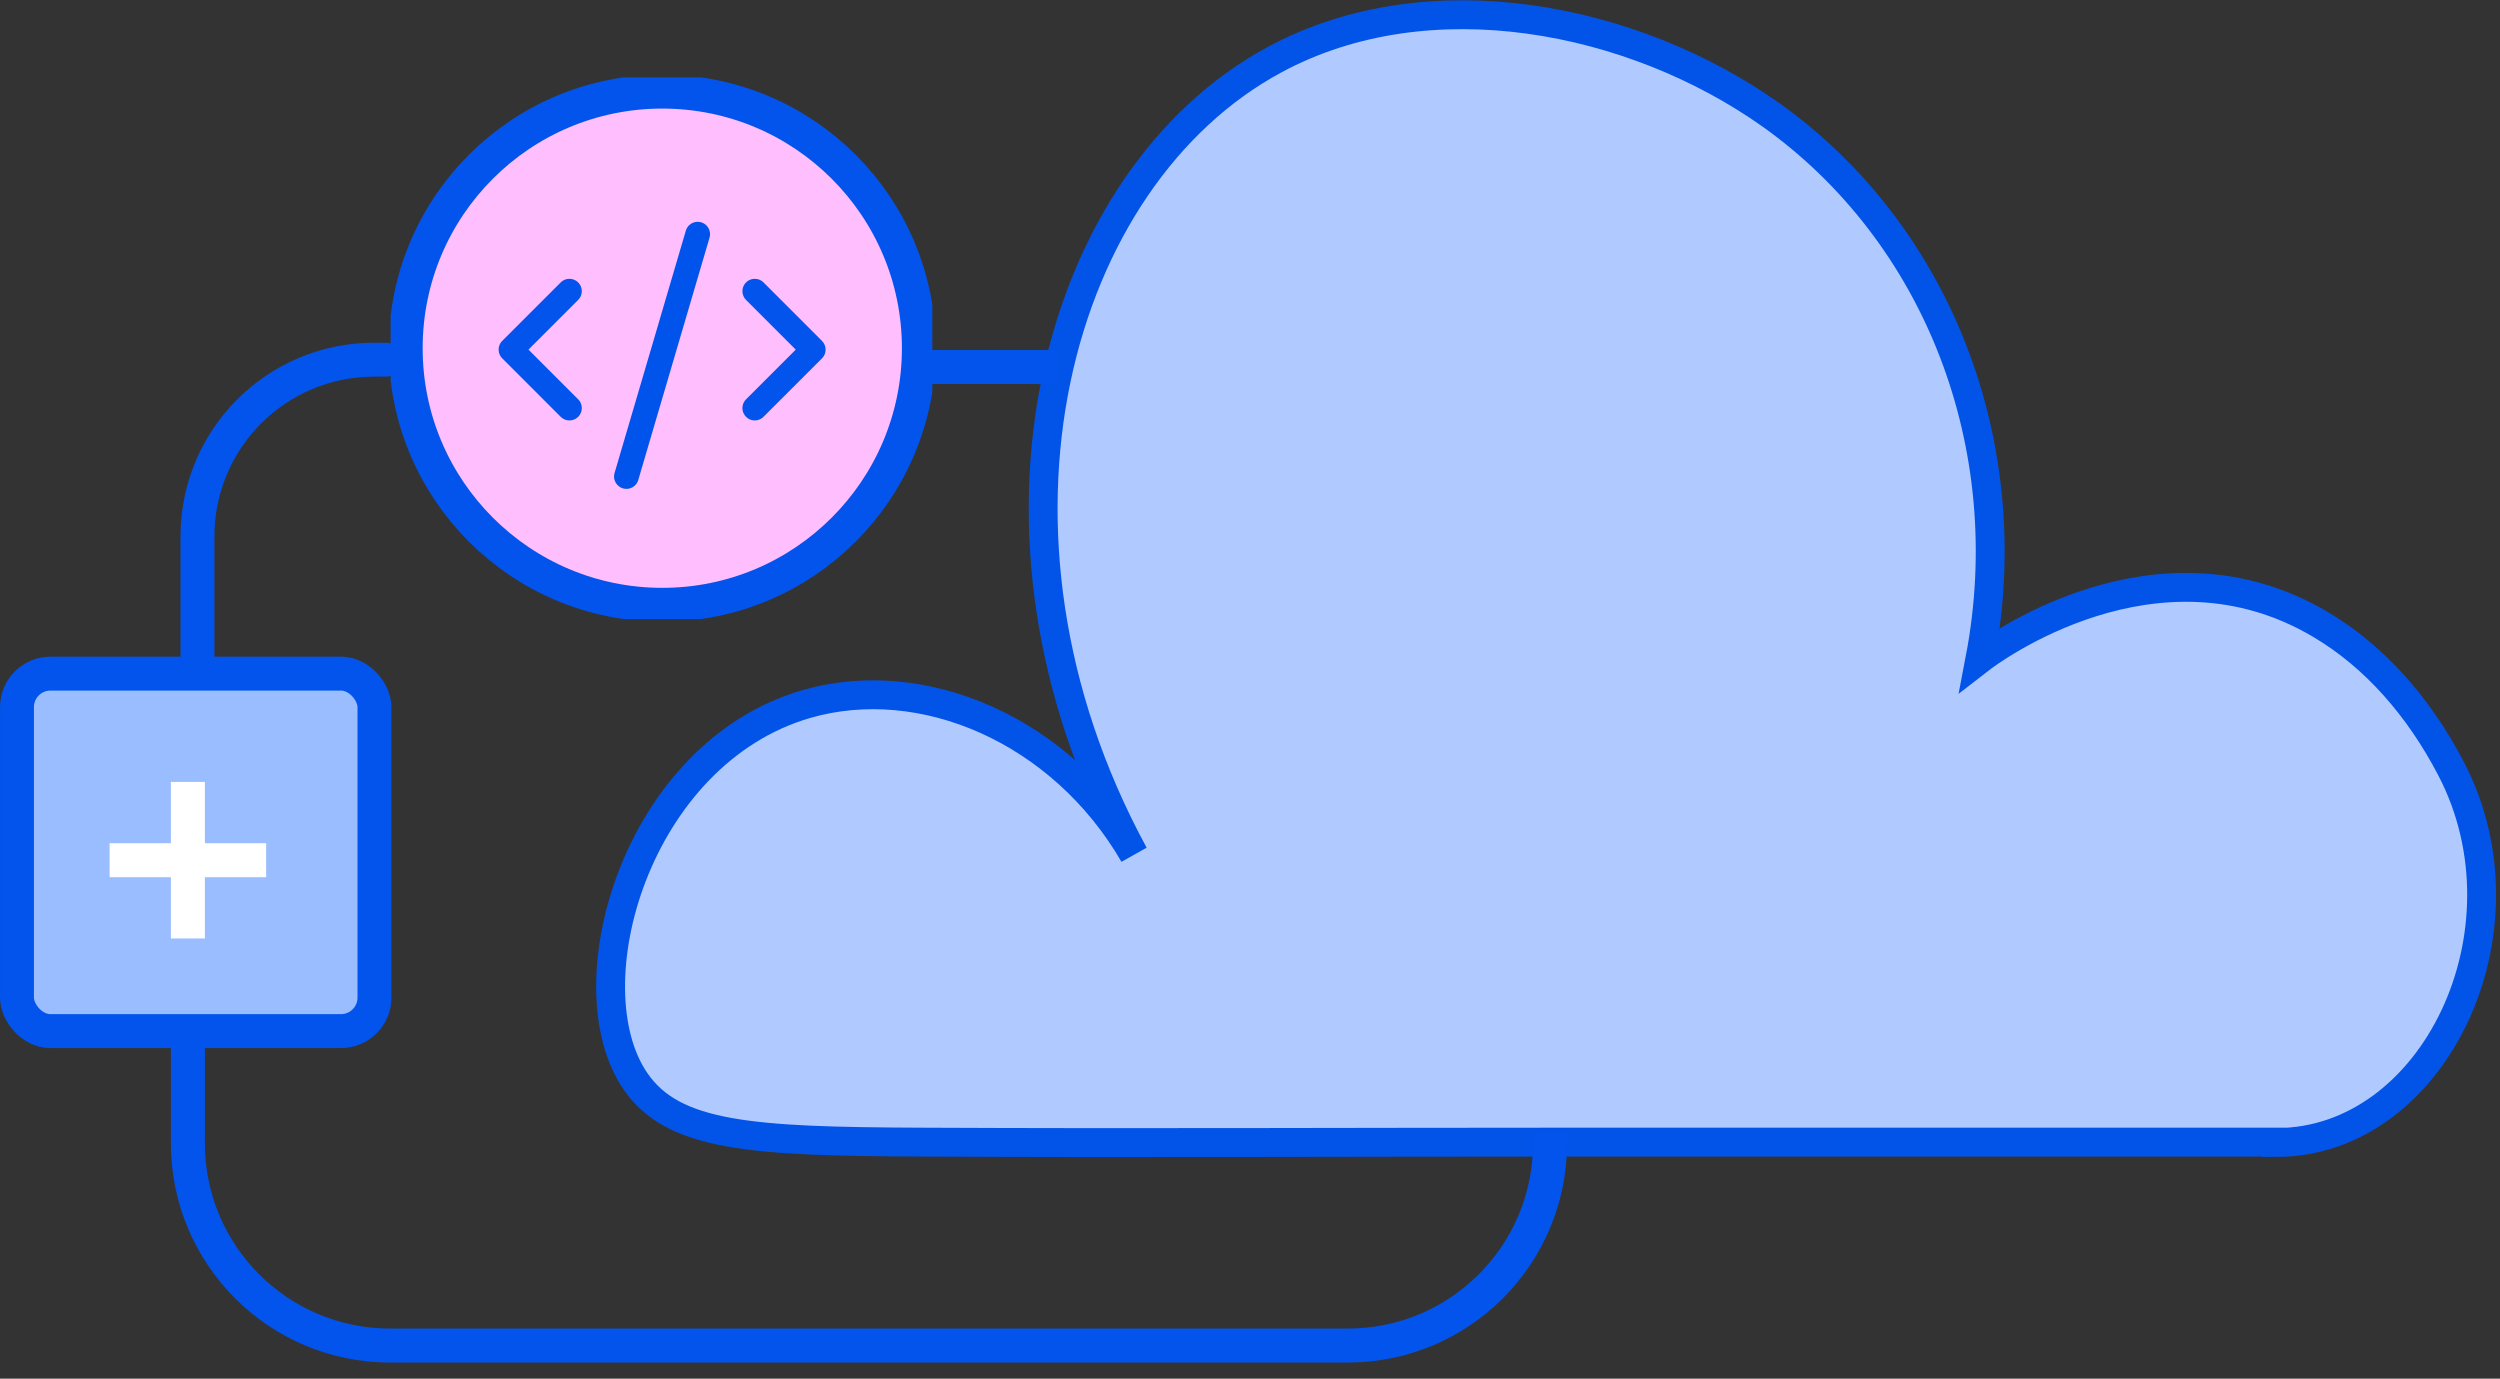
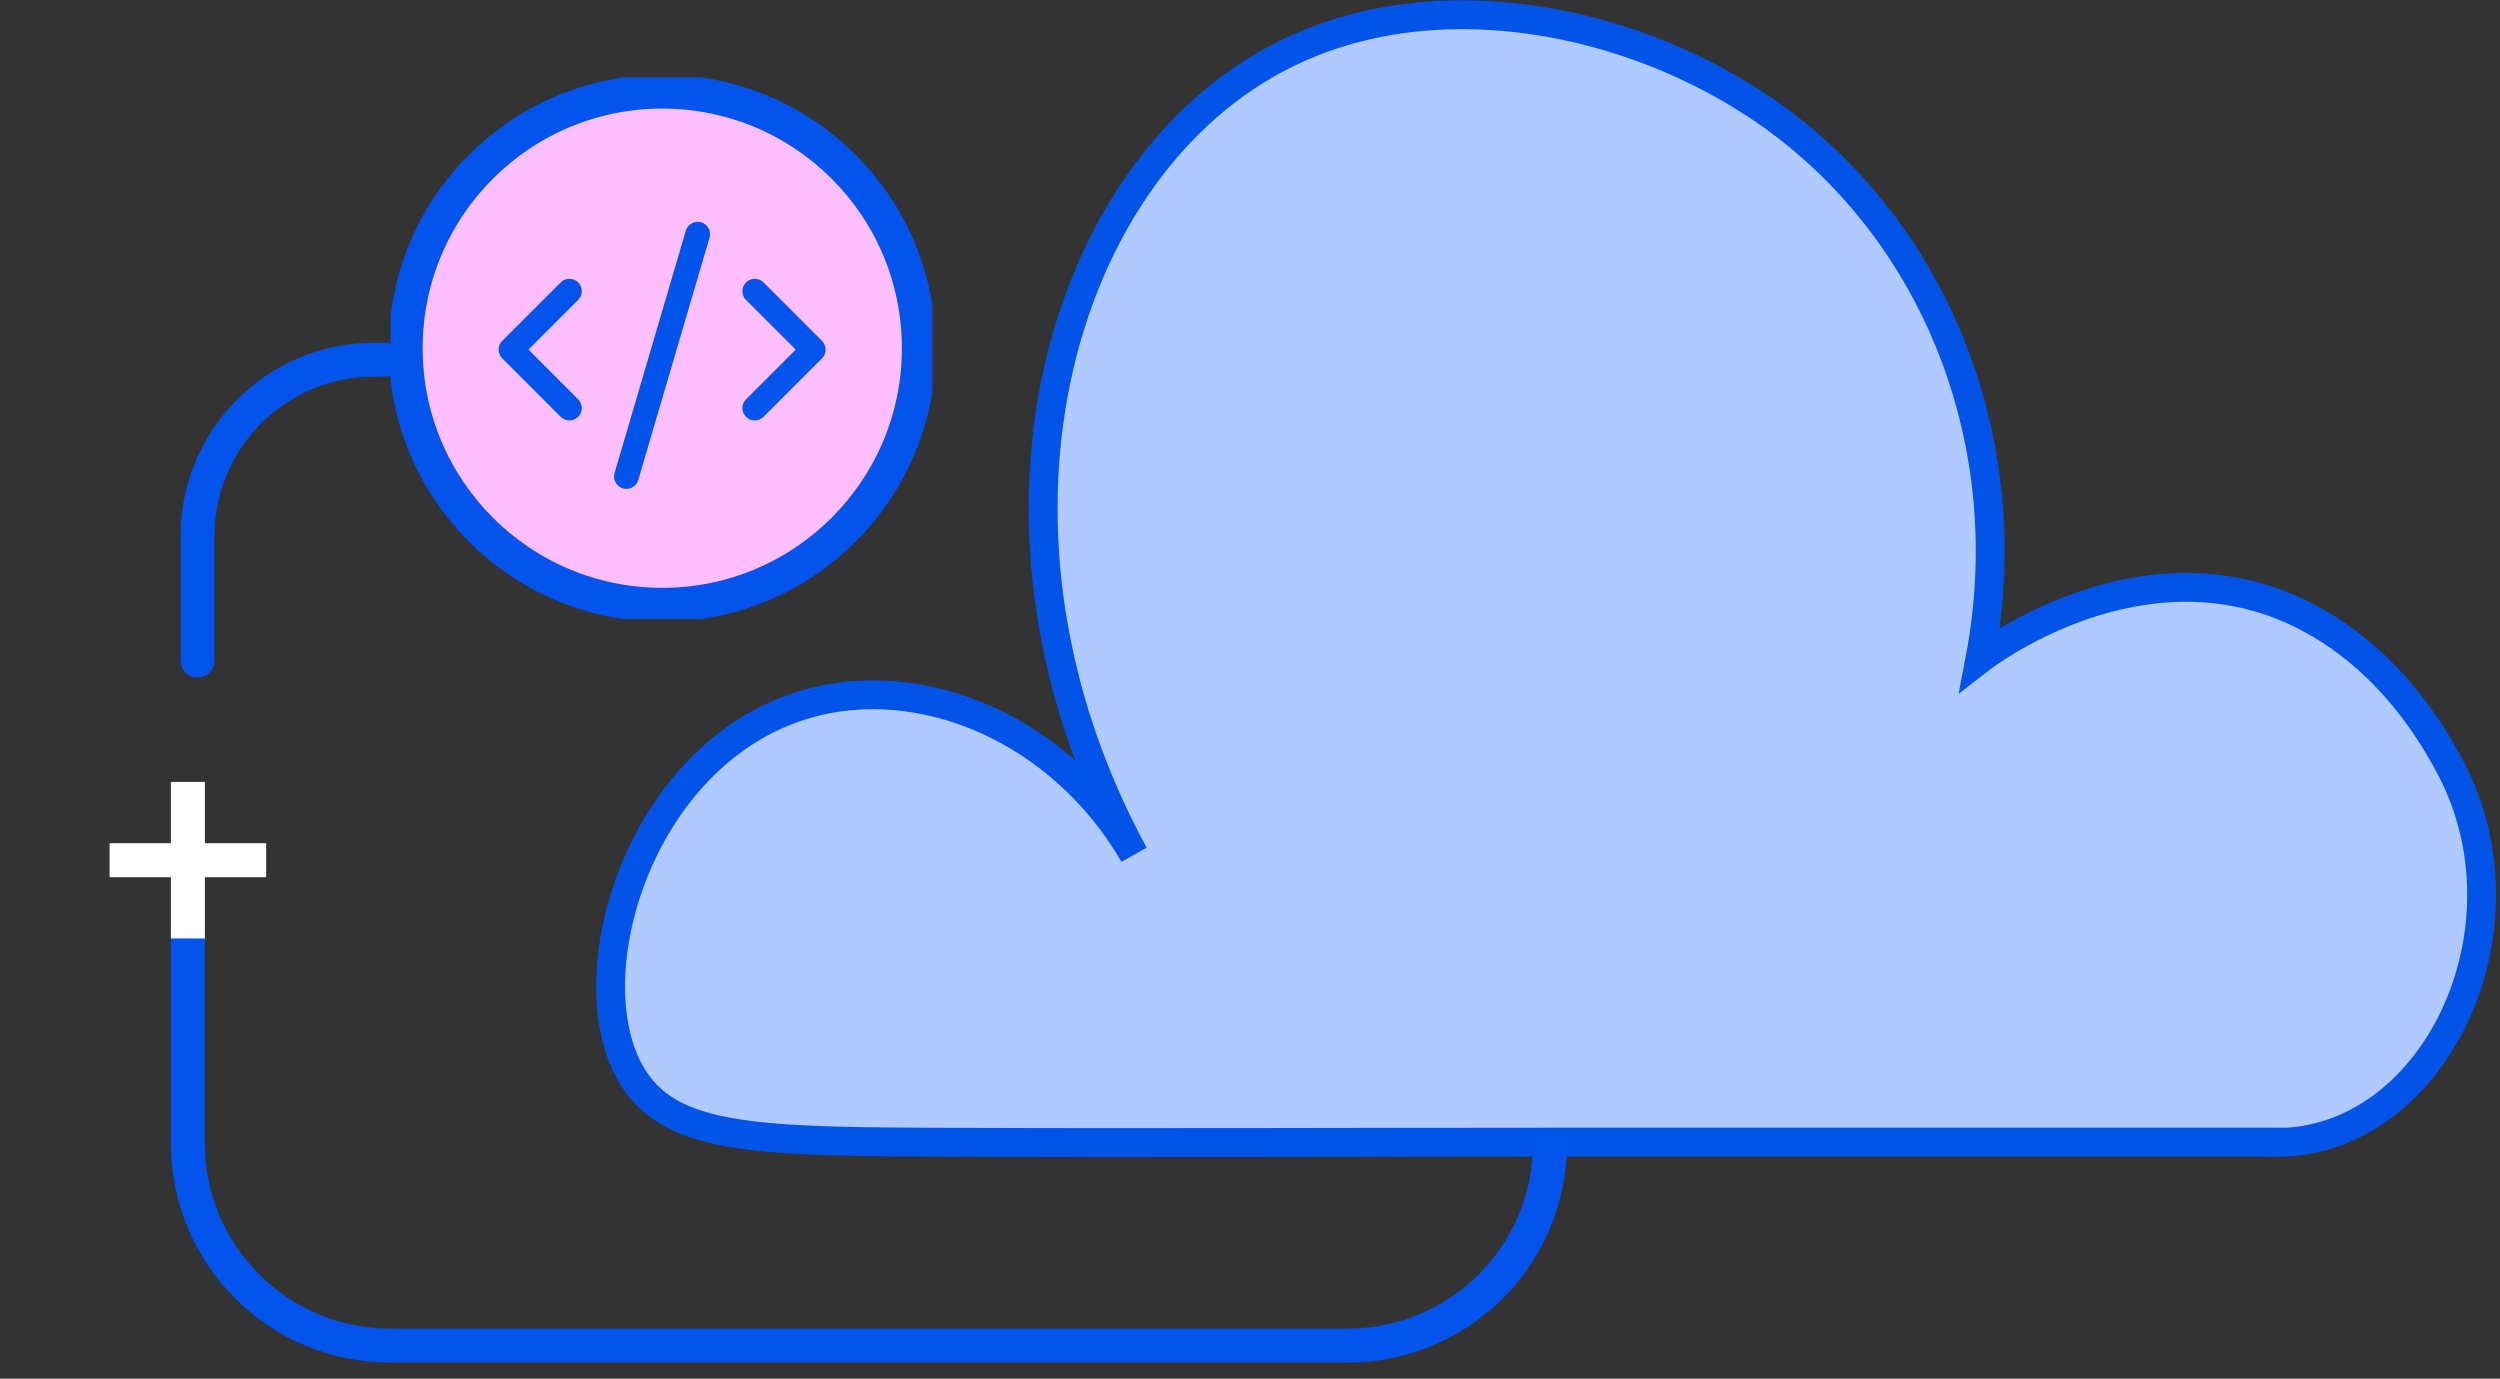
<svg xmlns="http://www.w3.org/2000/svg" width="136" height="75" viewBox="0 0 136 75" fill="none">
  <rect x="0" y="0" width="136" height="75" fill="#333333" stroke="none" />
  <path d="M123.831 62.151C132.403 62.151 137.932 50.65 133.347 41.832C131.594 38.459 129.167 35.699 126.239 33.973C117.301 28.664 108.228 35.449 107.708 35.852C109.923 24.294 105.435 12.716 96.323 6.237C88.849 0.947 77.754 -1.296 69.336 3.247C57.489 9.63 52.076 28.798 61.688 46.49C57.758 39.705 50.188 36.465 43.85 38.305C34.585 41.008 31.021 53.64 34.566 58.815C36.627 61.825 40.865 62.093 50.072 62.131C61.63 62.189 73.169 62.131 84.727 62.131H123.831V62.151Z" fill="#B0CAFF" stroke="#0254E9" stroke-width="1.57" />
  <path d="M20.974 19.566L20.352 19.566C15.045 19.566 10.742 23.869 10.742 29.177L10.742 35.937" stroke="#0254EC" stroke-width="1.845" stroke-linecap="round" stroke-linejoin="round" />
-   <path d="M50.252 19.966H57.491" stroke="#0254EC" stroke-width="1.85" />
  <g clip-path="url(#clip0_12808_2352)">
    <path d="M36.028 32.901C43.736 32.901 49.986 26.651 49.986 18.942C49.986 11.234 43.736 4.984 36.028 4.984C28.32 4.984 22.07 11.234 22.07 18.942C22.07 26.651 28.32 32.901 36.028 32.901Z" fill="#FFBFFF" stroke="#0254EC" stroke-width="1.845" stroke-linecap="round" stroke-linejoin="round" />
    <path d="M30.977 15.84L27.798 19.019L30.977 22.199" stroke="#0254EC" stroke-width="1.345" stroke-linecap="round" stroke-linejoin="round" />
    <path d="M41.06 15.84L44.24 19.02L41.06 22.199" stroke="#0254EC" stroke-width="1.345" stroke-linecap="round" stroke-linejoin="round" />
    <path d="M37.954 12.739L34.077 25.922" stroke="#0054EC" stroke-width="1.345" stroke-linecap="round" stroke-linejoin="round" />
  </g>
  <path d="M10.221 50.202V62.198C10.221 68.273 15.146 73.198 21.221 73.198H73.321C79.396 73.198 84.321 68.273 84.321 62.198V61.7" stroke="#0254EC" stroke-width="1.85" />
-   <rect x="0.923" y="36.645" width="19.448" height="19.448" rx="1.823" fill="#99BDFF" stroke="#0254EC" stroke-width="1.845" />
  <path d="M5.962 46.795H14.479" stroke="white" stroke-width="1.85" />
  <path d="M10.221 42.536V51.053" stroke="white" stroke-width="1.85" />
  <defs>
    <clipPath id="clip0_12808_2352">
      <rect width="29.468" height="29.468" fill="white" transform="translate(21.25 4.208)" />
    </clipPath>
  </defs>
</svg>